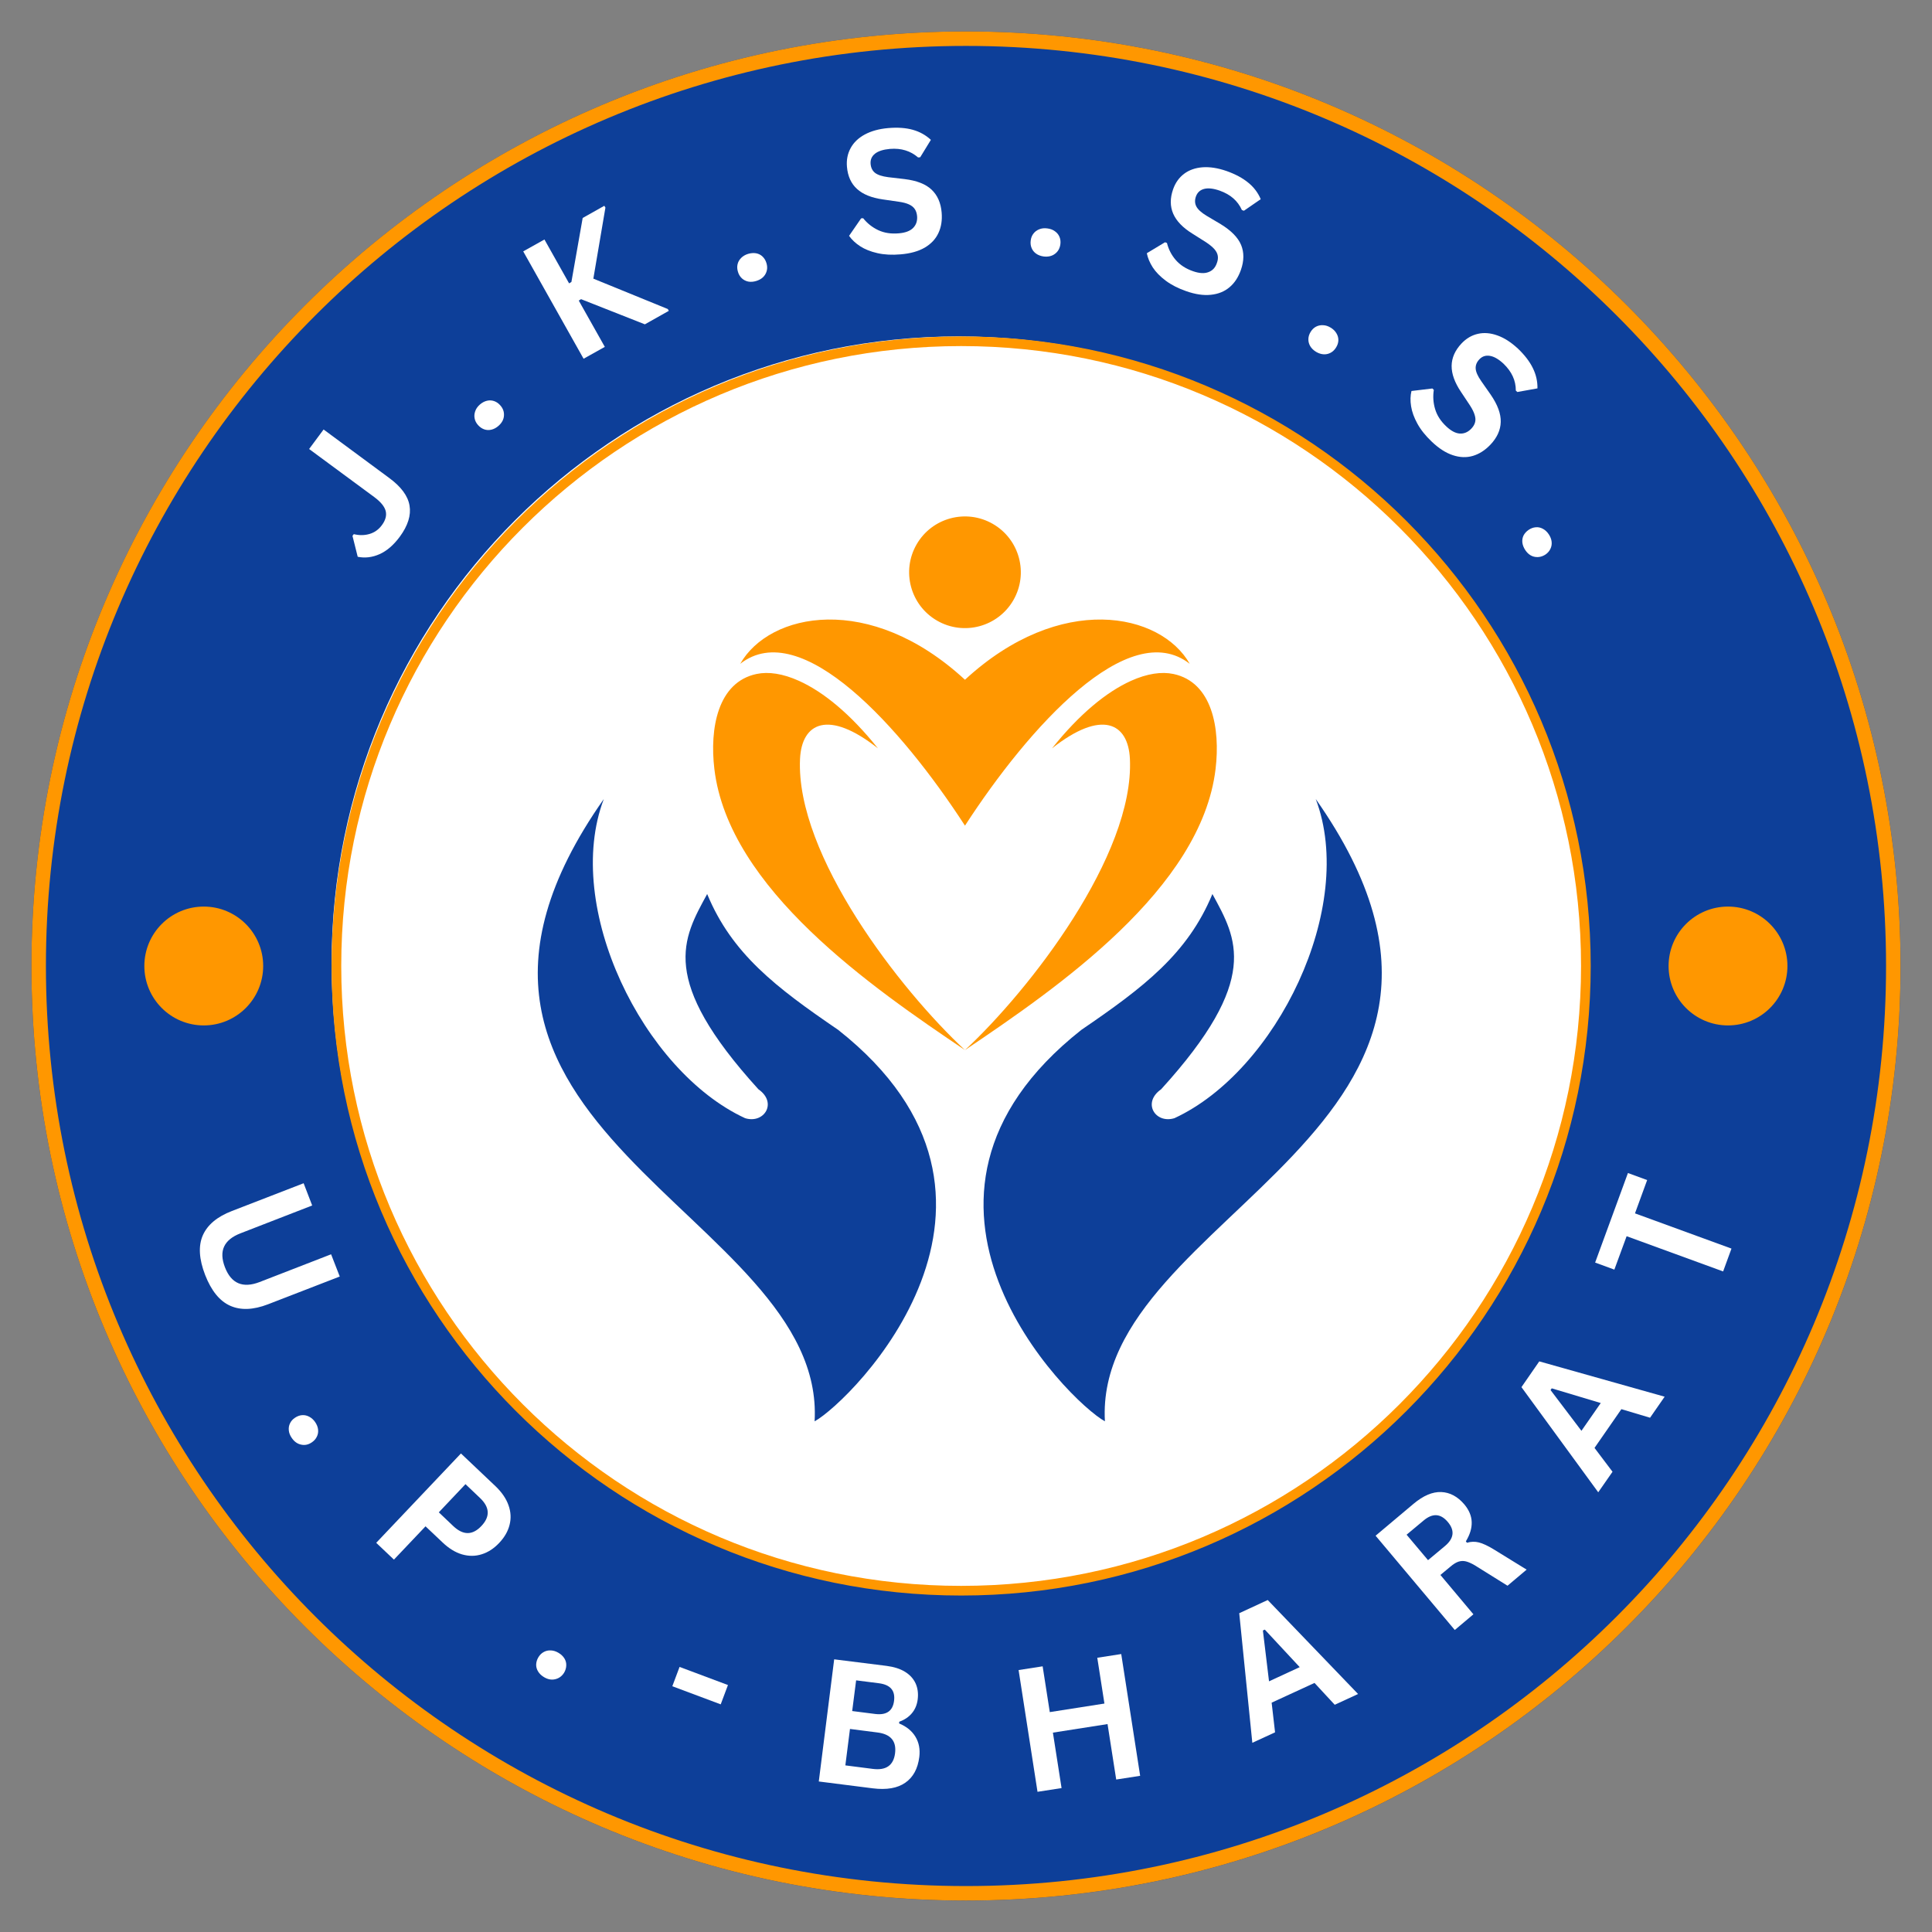
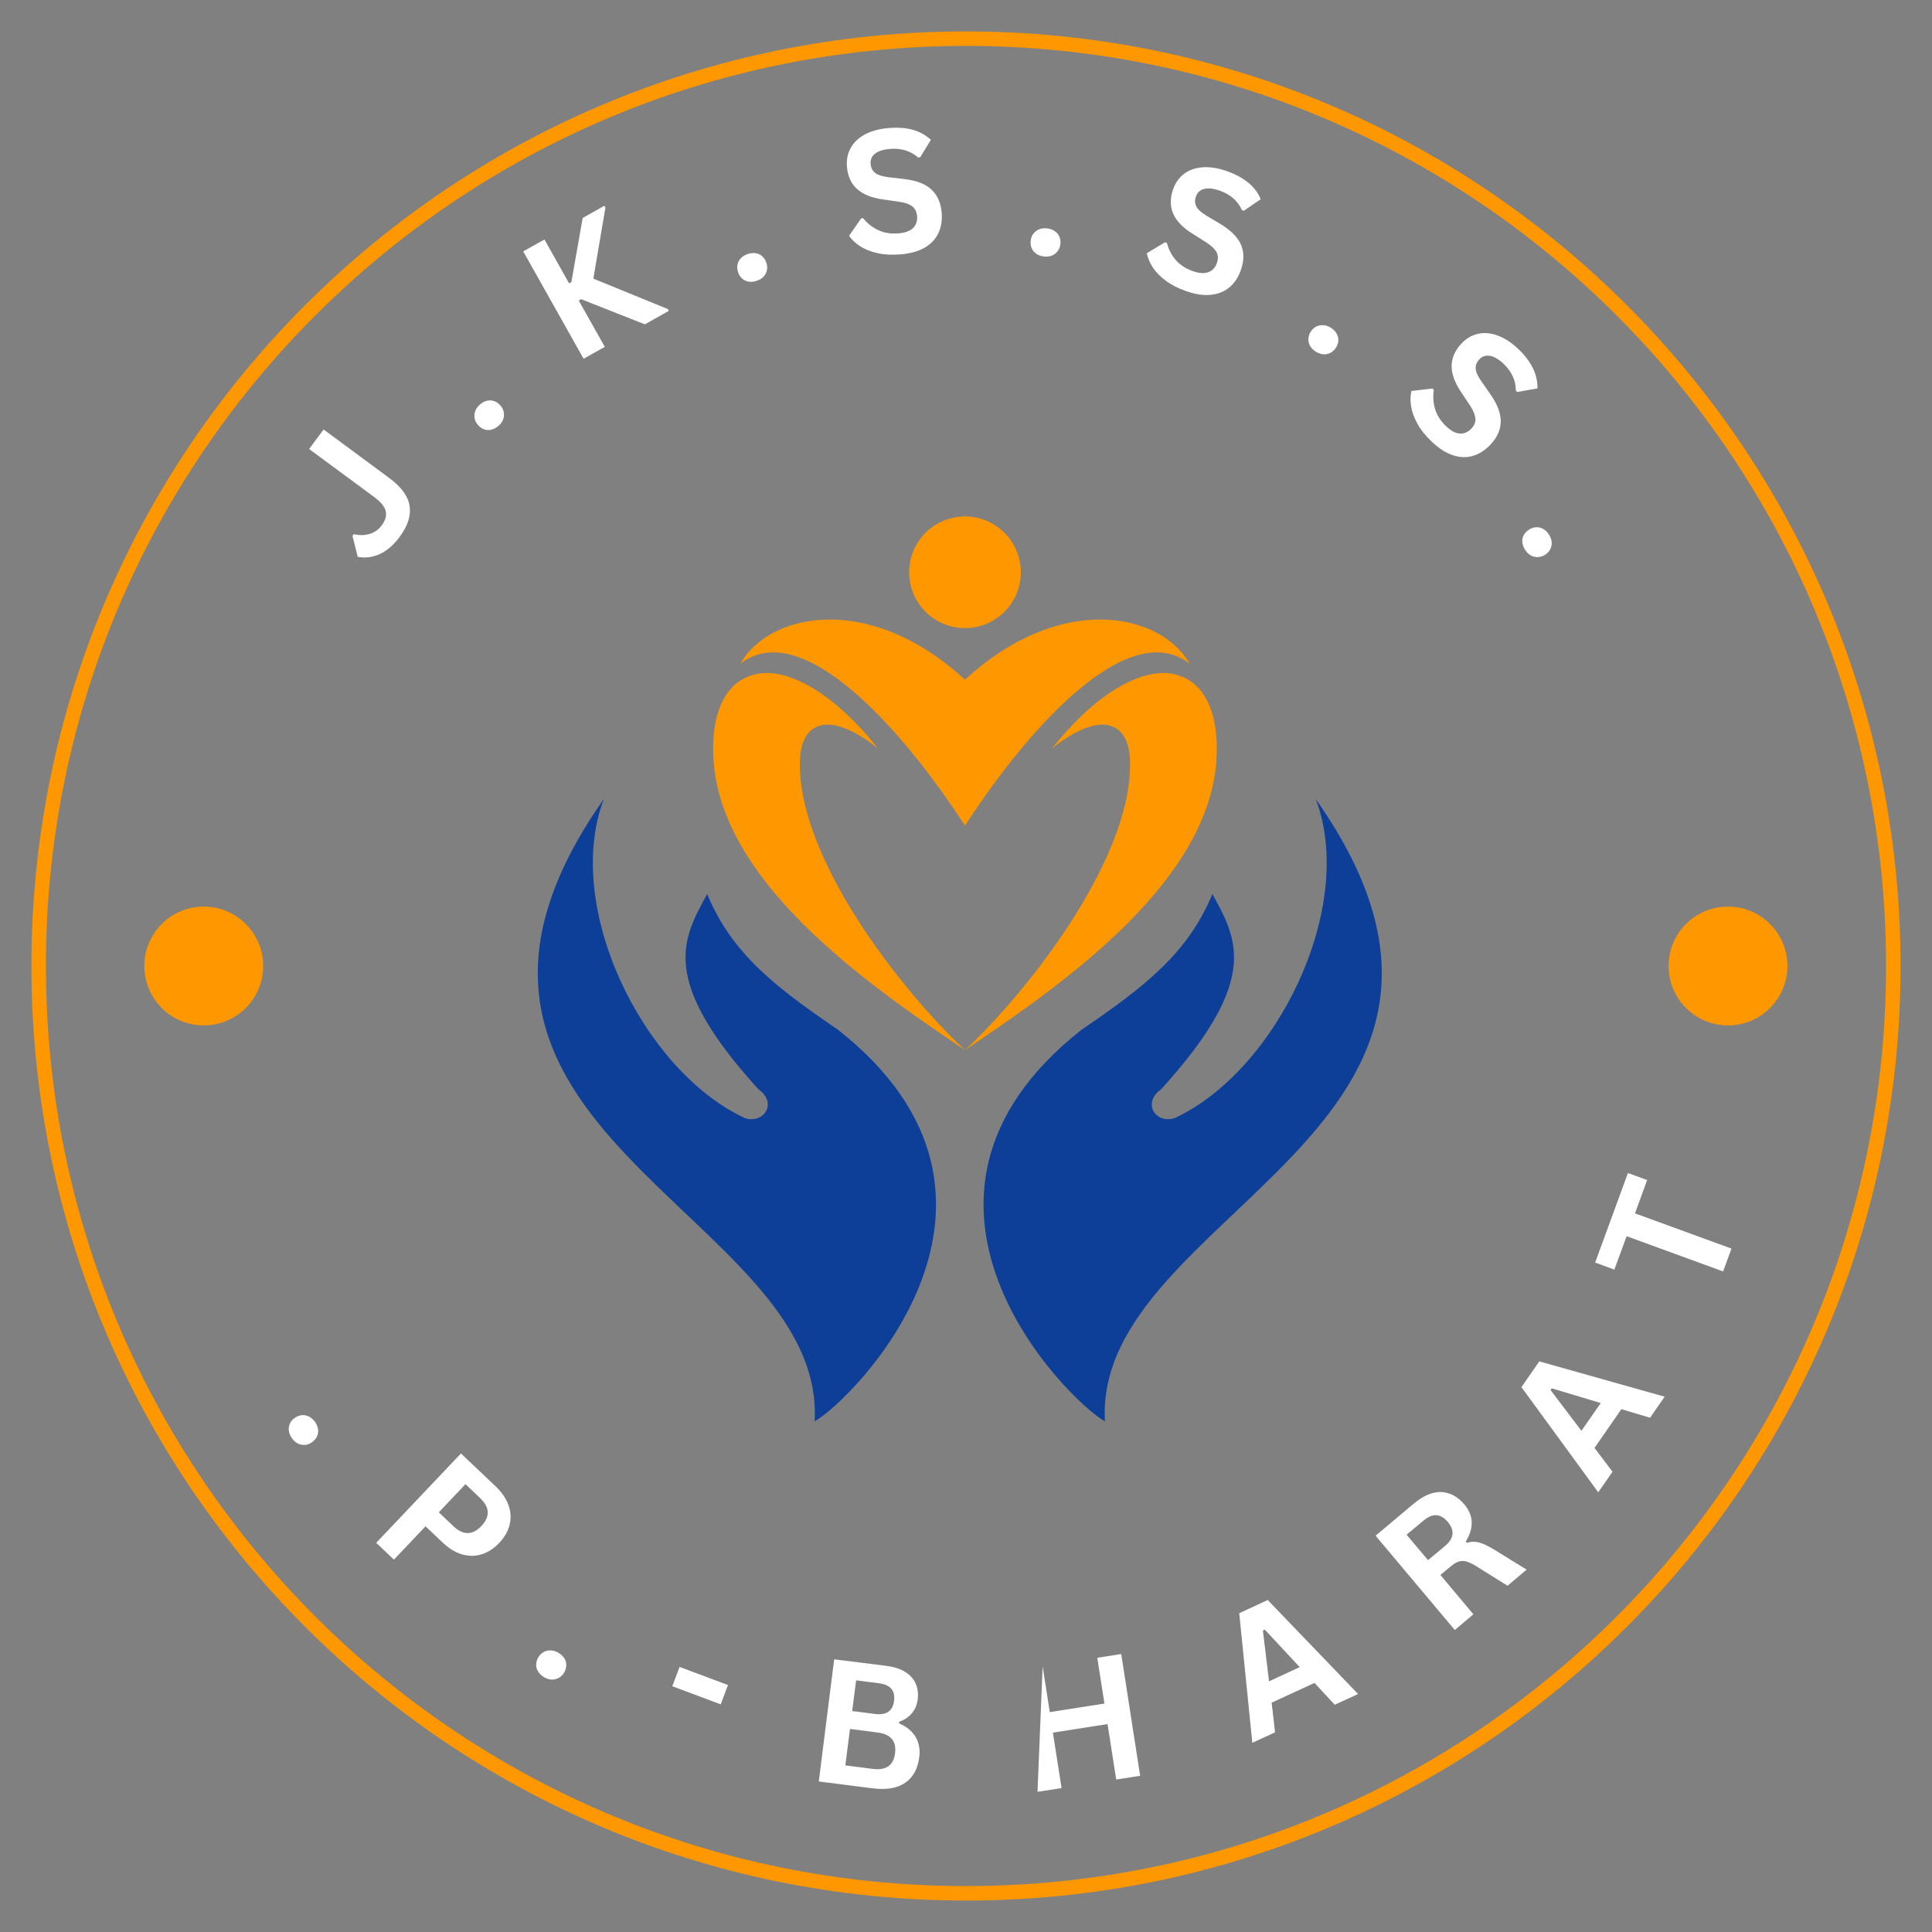
<svg xmlns="http://www.w3.org/2000/svg" width="400" viewBox="0 0 300 300" height="400" preserveAspectRatio="xMidYMid meet">
  <rect x="0" y="0" width="300" height="300" fill="#808080" stroke="none" />
  <defs>
    <clipPath id="fedfa2ff03">
-       <path d="M 4.879 4.879 L 295.121 4.879 L 295.121 295.121 L 4.879 295.121 Z M 4.879 4.879 " />
-     </clipPath>
+       </clipPath>
    <clipPath id="1d4c2a1b3d">
      <path d="M 150 4.879 C 69.852 4.879 4.879 69.852 4.879 150 C 4.879 230.148 69.852 295.121 150 295.121 C 230.148 295.121 295.121 230.148 295.121 150 C 295.121 69.852 230.148 4.879 150 4.879 Z M 150 4.879 " />
    </clipPath>
    <clipPath id="d44f5a1fc3">
      <path d="M 4.879 4.879 L 295.117 4.879 L 295.117 295.117 L 4.879 295.117 Z M 4.879 4.879 " />
    </clipPath>
    <clipPath id="e989683e47">
      <path d="M 149.996 4.879 C 69.848 4.879 4.879 69.848 4.879 149.996 C 4.879 230.145 69.848 295.117 149.996 295.117 C 230.145 295.117 295.117 230.145 295.117 149.996 C 295.117 69.848 230.145 4.879 149.996 4.879 Z M 149.996 4.879 " />
    </clipPath>
    <clipPath id="1146a09f9d">
      <path d="M 51.488 52.238 L 246.227 52.238 L 246.227 246.977 L 51.488 246.977 Z M 51.488 52.238 " />
    </clipPath>
    <clipPath id="01bdb7b337">
-       <path d="M 148.855 52.238 C 95.082 52.238 51.488 95.832 51.488 149.605 C 51.488 203.383 95.082 246.977 148.855 246.977 C 202.633 246.977 246.227 203.383 246.227 149.605 C 246.227 95.832 202.633 52.238 148.855 52.238 Z M 148.855 52.238 " />
-     </clipPath>
+       </clipPath>
    <clipPath id="38d00f44d4">
-       <path d="M 51.488 52.238 L 247.004 52.238 L 247.004 247.754 L 51.488 247.754 Z M 51.488 52.238 " />
-     </clipPath>
+       </clipPath>
    <clipPath id="ca79be7adb">
      <path d="M 149.246 52.238 C 95.254 52.238 51.488 96.004 51.488 149.996 C 51.488 203.984 95.254 247.754 149.246 247.754 C 203.234 247.754 247.004 203.984 247.004 149.996 C 247.004 96.004 203.234 52.238 149.246 52.238 Z M 149.246 52.238 " />
    </clipPath>
    <clipPath id="2e26e82dfd">
      <path d="M 83 124 L 215 124 L 215 220.703 L 83 220.703 Z M 83 124 " />
    </clipPath>
    <clipPath id="095a38d28d">
      <path d="M 22.414 140.773 L 40.867 140.773 L 40.867 159.227 L 22.414 159.227 Z M 22.414 140.773 " />
    </clipPath>
    <clipPath id="a3f2606c93">
      <path d="M 31.641 140.773 C 26.543 140.773 22.414 144.906 22.414 150 C 22.414 155.094 26.543 159.227 31.641 159.227 C 36.734 159.227 40.867 155.094 40.867 150 C 40.867 144.906 36.734 140.773 31.641 140.773 Z M 31.641 140.773 " />
    </clipPath>
    <clipPath id="9439022274">
      <path d="M 259.098 140.773 L 277.551 140.773 L 277.551 159.227 L 259.098 159.227 Z M 259.098 140.773 " />
    </clipPath>
    <clipPath id="ca01276383">
      <path d="M 268.324 140.773 C 263.227 140.773 259.098 144.906 259.098 150 C 259.098 155.094 263.227 159.227 268.324 159.227 C 273.418 159.227 277.551 155.094 277.551 150 C 277.551 144.906 273.418 140.773 268.324 140.773 Z M 268.324 140.773 " />
    </clipPath>
  </defs>
  <g id="ec61dafef0">
    <g clip-rule="nonzero" clip-path="url(#fedfa2ff03)">
      <g clip-rule="nonzero" clip-path="url(#1d4c2a1b3d)">
        <path style=" stroke:none;fill-rule:nonzero;fill:#0d3f99;fill-opacity:1;" d="M 4.879 4.879 L 295.121 4.879 L 295.121 295.121 L 4.879 295.121 Z M 4.879 4.879 " />
      </g>
    </g>
    <g clip-rule="nonzero" clip-path="url(#d44f5a1fc3)">
      <g clip-rule="nonzero" clip-path="url(#e989683e47)">
        <path style="fill:none;stroke-width:6;stroke-linecap:butt;stroke-linejoin:miter;stroke:#ff9700;stroke-opacity:1;stroke-miterlimit:4;" d="M 193.492 0.003 C 86.628 0.003 0.003 86.628 0.003 193.492 C 0.003 300.357 86.628 386.987 193.492 386.987 C 300.357 386.987 386.987 300.357 386.987 193.492 C 386.987 86.628 300.357 0.003 193.492 0.003 Z M 193.492 0.003 " transform="matrix(0.75,0,0,0.75,4.877,4.877)" />
      </g>
    </g>
    <g clip-rule="nonzero" clip-path="url(#1146a09f9d)">
      <g clip-rule="nonzero" clip-path="url(#01bdb7b337)">
        <path style=" stroke:none;fill-rule:nonzero;fill:#ffffff;fill-opacity:1;" d="M 51.488 52.238 L 246.227 52.238 L 246.227 246.977 L 51.488 246.977 Z M 51.488 52.238 " />
      </g>
    </g>
    <g clip-rule="nonzero" clip-path="url(#38d00f44d4)">
      <g clip-rule="nonzero" clip-path="url(#ca79be7adb)">
        <path style="fill:none;stroke-width:4;stroke-linecap:butt;stroke-linejoin:miter;stroke:#ff9700;stroke-opacity:1;stroke-miterlimit:4;" d="M 130.345 0.001 C 58.356 0.001 0.001 58.356 0.001 130.345 C 0.001 202.33 58.356 260.689 130.345 260.689 C 202.33 260.689 260.689 202.33 260.689 130.345 C 260.689 58.356 202.33 0.001 130.345 0.001 Z M 130.345 0.001 " transform="matrix(0.75,0,0,0.75,51.487,52.237)" />
      </g>
    </g>
    <path style=" stroke:none;fill-rule:evenodd;fill:#ff9700;fill-opacity:1;" d="M 149.84 105.551 C 164.664 91.875 180.227 95.125 184.742 103.078 C 175.262 95.66 159.742 112.93 149.84 128.207 C 139.938 112.93 124.422 95.66 114.941 103.078 C 119.457 95.125 135.016 91.875 149.84 105.551 Z M 149.84 163.055 C 135.477 153.375 113.141 138.02 110.926 119.402 C 110.18 113.113 111.441 105.934 117.469 104.656 C 119.316 104.266 121.555 104.586 124.082 105.73 C 127.848 107.438 132.027 110.828 136.324 116.203 C 128.617 110.113 124.488 112.223 124.227 117.859 C 123.543 132.789 139.797 153.73 149.84 163.055 C 164.203 153.375 186.543 138.02 188.754 119.402 C 189.504 113.113 188.238 105.934 182.215 104.656 C 180.367 104.266 178.125 104.586 175.602 105.73 C 171.836 107.438 167.652 110.828 163.359 116.203 C 171.066 110.113 175.195 112.223 175.453 117.859 C 176.141 132.789 159.887 153.73 149.84 163.055 Z M 154.176 81.355 C 150.027 78.961 144.727 80.379 142.332 84.527 C 139.938 88.676 141.359 93.977 145.504 96.371 C 149.652 98.766 154.957 97.344 157.352 93.199 C 159.746 89.051 158.324 83.75 154.176 81.355 Z M 154.176 81.355 " />
    <g clip-rule="nonzero" clip-path="url(#2e26e82dfd)">
      <path style=" stroke:none;fill-rule:evenodd;fill:#0d3f99;fill-opacity:1;" d="M 167.914 159.918 C 177.586 153.316 184.414 148.113 188.262 138.824 C 192.043 145.77 195.852 152.043 180.297 169.145 C 177.301 171.234 179.414 174.547 182.371 173.629 C 198.188 166.316 210.684 140.879 204.309 124.074 C 240.328 175.332 169.719 188.207 171.57 220.703 C 165.836 217.539 134.473 186.316 167.914 159.918 Z M 130.152 159.918 C 120.48 153.316 113.652 148.113 109.809 138.824 C 106.023 145.77 102.215 152.043 117.77 169.145 C 120.766 171.234 118.648 174.547 115.695 173.629 C 99.875 166.316 87.383 140.879 93.758 124.074 C 57.738 175.332 128.348 188.207 126.492 220.703 C 132.23 217.539 163.594 186.316 130.152 159.918 Z M 130.152 159.918 " />
    </g>
    <g clip-rule="nonzero" clip-path="url(#095a38d28d)">
      <g clip-rule="nonzero" clip-path="url(#a3f2606c93)">
        <path style=" stroke:none;fill-rule:nonzero;fill:#ff9700;fill-opacity:1;" d="M 22.414 140.773 L 40.867 140.773 L 40.867 159.227 L 22.414 159.227 Z M 22.414 140.773 " />
      </g>
    </g>
    <g clip-rule="nonzero" clip-path="url(#9439022274)">
      <g clip-rule="nonzero" clip-path="url(#ca01276383)">
        <path style=" stroke:none;fill-rule:nonzero;fill:#ff9700;fill-opacity:1;" d="M 259.098 140.773 L 277.551 140.773 L 277.551 159.227 L 259.098 159.227 Z M 259.098 140.773 " />
      </g>
    </g>
    <g style="fill:#ffffff;fill-opacity:1;">
      <g transform="translate(57.873, 88.566)">
        <path style="stroke:none" d="M 4.203 -5.219 C 3.234 -3.914 2.188 -3.016 1.062 -2.516 C -0.062 -2.016 -1.191 -1.879 -2.328 -2.109 L -3.141 -5.359 L -2.938 -5.625 C -2.07 -5.414 -1.254 -5.426 -0.484 -5.656 C 0.285 -5.883 0.922 -6.336 1.422 -7.016 C 1.992 -7.785 2.191 -8.52 2.016 -9.219 C 1.836 -9.914 1.25 -10.633 0.25 -11.375 L -9.875 -18.844 L -7.625 -21.875 L 2.547 -14.359 C 4.41 -12.992 5.469 -11.562 5.719 -10.062 C 5.977 -8.562 5.473 -6.945 4.203 -5.219 Z M 4.203 -5.219 " />
      </g>
    </g>
    <g style="fill:#ffffff;fill-opacity:1;">
      <g transform="translate(74.582, 68.483)">
        <path style="stroke:none" d="M 2.828 -2.359 C 2.484 -2.055 2.117 -1.859 1.734 -1.766 C 1.348 -1.672 0.973 -1.688 0.609 -1.812 C 0.254 -1.938 -0.062 -2.156 -0.344 -2.469 C -0.625 -2.781 -0.801 -3.117 -0.875 -3.484 C -0.957 -3.859 -0.93 -4.234 -0.797 -4.609 C -0.672 -4.992 -0.438 -5.336 -0.094 -5.641 C 0.258 -5.953 0.629 -6.156 1.016 -6.25 C 1.398 -6.344 1.773 -6.328 2.141 -6.203 C 2.504 -6.078 2.82 -5.859 3.094 -5.547 C 3.52 -5.078 3.711 -4.547 3.672 -3.953 C 3.641 -3.359 3.359 -2.828 2.828 -2.359 Z M 2.828 -2.359 " />
      </g>
    </g>
    <g style="fill:#ffffff;fill-opacity:1;">
      <g transform="translate(88.447, 56.924)">
        <path style="stroke:none" d="M 2.172 -1.219 L -7.203 -17.891 L -3.906 -19.734 L -0.078 -12.922 L 0.281 -13.141 L 2.031 -23.078 L 5.391 -24.969 L 5.562 -24.688 L 3.688 -13.656 L 15.25 -8.938 L 15.406 -8.656 L 11.688 -6.562 L 1.781 -10.469 L 1.422 -10.25 L 5.469 -3.062 Z M 2.172 -1.219 " />
      </g>
    </g>
    <g style="fill:#ffffff;fill-opacity:1;">
      <g transform="translate(113.87, 44.581)">
        <path style="stroke:none" d="M 3.562 -0.953 C 3.125 -0.816 2.707 -0.785 2.312 -0.859 C 1.926 -0.941 1.594 -1.113 1.312 -1.375 C 1.031 -1.645 0.832 -1.977 0.719 -2.375 C 0.594 -2.781 0.57 -3.164 0.656 -3.531 C 0.738 -3.906 0.922 -4.234 1.203 -4.516 C 1.484 -4.805 1.844 -5.02 2.281 -5.156 C 2.727 -5.289 3.148 -5.32 3.547 -5.25 C 3.941 -5.176 4.273 -5.004 4.547 -4.734 C 4.828 -4.461 5.023 -4.129 5.141 -3.734 C 5.328 -3.129 5.281 -2.566 5 -2.047 C 4.719 -1.523 4.238 -1.16 3.562 -0.953 Z M 3.562 -0.953 " />
      </g>
    </g>
    <g style="fill:#ffffff;fill-opacity:1;">
      <g transform="translate(131.359, 39.934)">
        <path style="stroke:none" d="M 8.484 -0.438 C 7.148 -0.32 5.953 -0.383 4.891 -0.625 C 3.836 -0.863 2.945 -1.219 2.219 -1.688 C 1.5 -2.156 0.922 -2.695 0.484 -3.312 L 2.359 -6.031 L 2.672 -6.047 C 3.316 -5.242 4.102 -4.625 5.031 -4.188 C 5.957 -3.758 7.016 -3.598 8.203 -3.703 C 9.211 -3.785 9.953 -4.062 10.422 -4.531 C 10.898 -5.008 11.109 -5.625 11.047 -6.375 C 11.004 -6.82 10.883 -7.188 10.688 -7.469 C 10.5 -7.758 10.203 -8 9.797 -8.188 C 9.398 -8.375 8.867 -8.516 8.203 -8.609 L 5.719 -8.969 C 3.969 -9.219 2.633 -9.758 1.719 -10.594 C 0.801 -11.426 0.281 -12.57 0.156 -14.031 C 0.062 -15.094 0.25 -16.055 0.719 -16.922 C 1.188 -17.797 1.922 -18.504 2.922 -19.047 C 3.922 -19.586 5.133 -19.922 6.562 -20.047 C 8.031 -20.172 9.301 -20.082 10.375 -19.781 C 11.457 -19.477 12.395 -18.957 13.188 -18.219 L 11.531 -15.516 L 11.203 -15.484 C 10.617 -15.992 9.969 -16.359 9.25 -16.578 C 8.531 -16.805 7.723 -16.883 6.828 -16.812 C 5.785 -16.719 5.008 -16.469 4.5 -16.062 C 4 -15.656 3.773 -15.129 3.828 -14.484 C 3.879 -13.879 4.109 -13.414 4.516 -13.094 C 4.93 -12.77 5.613 -12.547 6.562 -12.422 L 9.109 -12.125 C 10.992 -11.895 12.391 -11.348 13.297 -10.484 C 14.211 -9.617 14.734 -8.438 14.859 -6.938 C 14.961 -5.738 14.797 -4.676 14.359 -3.75 C 13.93 -2.82 13.223 -2.066 12.234 -1.484 C 11.242 -0.91 9.992 -0.562 8.484 -0.438 Z M 8.484 -0.438 " />
      </g>
    </g>
    <g style="fill:#ffffff;fill-opacity:1;">
      <g transform="translate(158.422, 39.232)">
        <path style="stroke:none" d="M 3.641 0.594 C 3.18 0.531 2.789 0.383 2.469 0.156 C 2.145 -0.07 1.91 -0.363 1.766 -0.719 C 1.617 -1.07 1.57 -1.457 1.625 -1.875 C 1.676 -2.301 1.816 -2.66 2.047 -2.953 C 2.273 -3.254 2.57 -3.477 2.938 -3.625 C 3.312 -3.781 3.727 -3.828 4.188 -3.766 C 4.656 -3.711 5.051 -3.566 5.375 -3.328 C 5.707 -3.098 5.945 -2.805 6.094 -2.453 C 6.238 -2.109 6.285 -1.727 6.234 -1.312 C 6.148 -0.676 5.875 -0.18 5.406 0.172 C 4.938 0.535 4.348 0.676 3.641 0.594 Z M 3.641 0.594 " />
      </g>
    </g>
    <g style="fill:#ffffff;fill-opacity:1;">
      <g transform="translate(176.281, 42.148)">
        <path style="stroke:none" d="M 7.906 3.062 C 6.656 2.625 5.598 2.082 4.734 1.438 C 3.867 0.789 3.195 0.102 2.719 -0.625 C 2.25 -1.363 1.941 -2.098 1.797 -2.828 L 4.625 -4.531 L 4.922 -4.422 C 5.172 -3.422 5.629 -2.535 6.297 -1.766 C 6.973 -0.992 7.867 -0.414 8.984 -0.031 C 9.941 0.301 10.734 0.348 11.359 0.109 C 11.992 -0.117 12.43 -0.586 12.672 -1.297 C 12.828 -1.711 12.875 -2.094 12.812 -2.438 C 12.758 -2.781 12.586 -3.117 12.297 -3.453 C 12.004 -3.785 11.578 -4.141 11.016 -4.516 L 8.891 -5.859 C 7.391 -6.785 6.391 -7.82 5.891 -8.969 C 5.398 -10.113 5.395 -11.375 5.875 -12.75 C 6.227 -13.758 6.797 -14.562 7.578 -15.156 C 8.367 -15.75 9.328 -16.086 10.453 -16.172 C 11.578 -16.254 12.816 -16.062 14.172 -15.594 C 15.555 -15.102 16.68 -14.5 17.547 -13.781 C 18.422 -13.07 19.066 -12.219 19.484 -11.219 L 16.875 -9.422 L 16.562 -9.531 C 16.238 -10.25 15.797 -10.852 15.234 -11.344 C 14.672 -11.844 13.961 -12.242 13.109 -12.547 C 12.129 -12.891 11.32 -12.977 10.688 -12.812 C 10.062 -12.645 9.641 -12.254 9.422 -11.641 C 9.223 -11.078 9.242 -10.562 9.484 -10.094 C 9.723 -9.625 10.254 -9.141 11.078 -8.641 L 13.266 -7.344 C 14.898 -6.344 15.957 -5.266 16.438 -4.109 C 16.914 -2.953 16.906 -1.66 16.406 -0.234 C 16.008 0.898 15.422 1.797 14.641 2.453 C 13.859 3.117 12.895 3.508 11.75 3.625 C 10.613 3.75 9.332 3.562 7.906 3.062 Z M 7.906 3.062 " />
      </g>
    </g>
    <g style="fill:#ffffff;fill-opacity:1;">
      <g transform="translate(201.259, 52.59)">
        <path style="stroke:none" d="M 3.078 2.031 C 2.691 1.789 2.395 1.5 2.188 1.156 C 1.988 0.812 1.895 0.445 1.906 0.062 C 1.914 -0.32 2.031 -0.691 2.25 -1.047 C 2.469 -1.41 2.742 -1.68 3.078 -1.859 C 3.41 -2.035 3.773 -2.113 4.172 -2.094 C 4.578 -2.082 4.973 -1.957 5.359 -1.719 C 5.766 -1.477 6.066 -1.18 6.266 -0.828 C 6.473 -0.484 6.57 -0.125 6.562 0.25 C 6.551 0.625 6.438 0.988 6.219 1.344 C 5.883 1.895 5.43 2.238 4.859 2.375 C 4.285 2.508 3.691 2.395 3.078 2.031 Z M 3.078 2.031 " />
      </g>
    </g>
    <g style="fill:#ffffff;fill-opacity:1;">
      <g transform="translate(216.361, 62.557)">
        <path style="stroke:none" d="M 5.969 6.031 C 5 5.113 4.254 4.18 3.734 3.234 C 3.211 2.285 2.883 1.379 2.75 0.516 C 2.613 -0.336 2.633 -1.125 2.812 -1.844 L 6.062 -2.234 L 6.281 -2.016 C 6.125 -1.004 6.191 -0.008 6.484 0.969 C 6.773 1.945 7.352 2.844 8.219 3.656 C 8.957 4.352 9.656 4.723 10.312 4.766 C 10.977 4.805 11.57 4.555 12.094 4.016 C 12.406 3.691 12.602 3.359 12.688 3.016 C 12.781 2.68 12.758 2.301 12.625 1.875 C 12.5 1.445 12.254 0.953 11.891 0.391 L 10.5 -1.703 C 9.52 -3.16 9.035 -4.508 9.047 -5.75 C 9.066 -7 9.578 -8.156 10.578 -9.219 C 11.316 -10 12.164 -10.5 13.125 -10.719 C 14.082 -10.938 15.094 -10.852 16.156 -10.469 C 17.219 -10.094 18.273 -9.414 19.328 -8.438 C 20.391 -7.426 21.164 -6.414 21.656 -5.406 C 22.156 -4.395 22.395 -3.344 22.375 -2.25 L 19.25 -1.688 L 19.016 -1.906 C 19.016 -2.695 18.859 -3.43 18.547 -4.109 C 18.234 -4.797 17.754 -5.453 17.109 -6.078 C 16.348 -6.785 15.645 -7.191 15 -7.297 C 14.352 -7.41 13.805 -7.234 13.359 -6.766 C 12.941 -6.328 12.75 -5.848 12.781 -5.328 C 12.812 -4.805 13.102 -4.148 13.656 -3.359 L 15.109 -1.281 C 16.191 0.289 16.711 1.707 16.672 2.969 C 16.641 4.227 16.102 5.406 15.062 6.5 C 14.238 7.363 13.332 7.941 12.344 8.234 C 11.363 8.523 10.328 8.488 9.234 8.125 C 8.148 7.77 7.062 7.07 5.969 6.031 Z M 5.969 6.031 " />
      </g>
    </g>
    <g style="fill:#ffffff;fill-opacity:1;">
      <g transform="translate(234.875, 82.313)">
        <path style="stroke:none" d="M 1.984 3.125 C 1.723 2.738 1.566 2.344 1.516 1.938 C 1.473 1.539 1.535 1.172 1.703 0.828 C 1.879 0.492 2.141 0.207 2.484 -0.031 C 2.836 -0.27 3.203 -0.406 3.578 -0.438 C 3.953 -0.477 4.316 -0.406 4.672 -0.219 C 5.035 -0.031 5.348 0.254 5.609 0.641 C 5.867 1.023 6.02 1.414 6.062 1.812 C 6.102 2.207 6.039 2.57 5.875 2.906 C 5.719 3.25 5.469 3.539 5.125 3.781 C 4.594 4.133 4.035 4.258 3.453 4.156 C 2.867 4.051 2.379 3.707 1.984 3.125 Z M 1.984 3.125 " />
      </g>
    </g>
    <g style="fill:#ffffff;fill-opacity:1;">
      <g transform="translate(28.46, 188.421)">
-         <path style="stroke:none" d="M 3.391 9.547 C 2.441 7.086 2.32 5.039 3.031 3.406 C 3.75 1.77 5.254 0.508 7.547 -0.375 L 18.688 -4.688 L 20.016 -1.234 L 8.906 3.078 C 7.602 3.578 6.75 4.266 6.344 5.141 C 5.938 6.016 5.977 7.086 6.469 8.359 C 7.445 10.891 9.238 11.656 11.844 10.656 L 22.953 6.344 L 24.297 9.797 L 13.156 14.109 C 10.863 14.992 8.898 15.066 7.266 14.328 C 5.641 13.598 4.348 12.004 3.391 9.547 Z M 3.391 9.547 " />
-       </g>
+         </g>
    </g>
    <g style="fill:#ffffff;fill-opacity:1;">
      <g transform="translate(43.331, 220.167)">
        <path style="stroke:none" d="M 1.969 3.109 C 1.707 2.734 1.555 2.348 1.516 1.953 C 1.473 1.555 1.535 1.188 1.703 0.844 C 1.867 0.5 2.125 0.211 2.469 -0.016 C 2.82 -0.254 3.188 -0.391 3.562 -0.422 C 3.945 -0.453 4.316 -0.375 4.672 -0.188 C 5.035 0 5.348 0.281 5.609 0.656 C 5.867 1.039 6.02 1.43 6.062 1.828 C 6.102 2.234 6.035 2.602 5.859 2.938 C 5.691 3.281 5.438 3.566 5.094 3.797 C 4.57 4.16 4.02 4.281 3.438 4.156 C 2.852 4.039 2.363 3.691 1.969 3.109 Z M 1.969 3.109 " />
      </g>
    </g>
    <g style="fill:#ffffff;fill-opacity:1;">
      <g transform="translate(56.623, 237.865)">
        <path style="stroke:none" d="M 20.328 -7.078 C 21.316 -6.129 21.988 -5.141 22.344 -4.109 C 22.707 -3.086 22.758 -2.078 22.5 -1.078 C 22.25 -0.078 21.711 0.852 20.891 1.719 C 20.066 2.594 19.16 3.18 18.172 3.484 C 17.191 3.797 16.176 3.801 15.125 3.5 C 14.082 3.195 13.066 2.57 12.078 1.625 L 9.453 -0.859 L 4.547 4.312 L 1.797 1.703 L 14.953 -12.172 Z M 13.766 -0.891 C 15.297 0.555 16.75 0.551 18.125 -0.906 C 19.508 -2.363 19.438 -3.816 17.906 -5.266 L 15.656 -7.406 L 11.516 -3.031 Z M 13.766 -0.891 " />
      </g>
    </g>
    <g style="fill:#ffffff;fill-opacity:1;">
      <g transform="translate(81.365, 258.401)">
        <path style="stroke:none" d="M 3.094 2.016 C 2.695 1.773 2.395 1.484 2.188 1.141 C 1.977 0.797 1.879 0.43 1.891 0.047 C 1.91 -0.336 2.023 -0.707 2.234 -1.062 C 2.453 -1.426 2.727 -1.695 3.062 -1.875 C 3.395 -2.062 3.758 -2.145 4.156 -2.125 C 4.562 -2.113 4.961 -1.988 5.359 -1.75 C 5.766 -1.508 6.07 -1.219 6.281 -0.875 C 6.488 -0.531 6.582 -0.164 6.562 0.219 C 6.551 0.602 6.441 0.973 6.234 1.328 C 5.898 1.867 5.441 2.207 4.859 2.344 C 4.285 2.488 3.695 2.379 3.094 2.016 Z M 3.094 2.016 " />
      </g>
    </g>
    <g style="fill:#ffffff;fill-opacity:1;">
      <g transform="translate(100.631, 268.635)">
        <path style="stroke:none" d="M 11.281 -3.984 L 3.766 -6.797 L 4.891 -9.797 L 12.406 -6.984 Z M 11.281 -3.984 " />
      </g>
    </g>
    <g style="fill:#ffffff;fill-opacity:1;">
      <g transform="translate(124.672, 276.315)">
        <path style="stroke:none" d="M 2.469 0.312 L 4.859 -18.656 L 12.969 -17.641 C 14.133 -17.492 15.098 -17.188 15.859 -16.719 C 16.617 -16.25 17.164 -15.648 17.5 -14.922 C 17.832 -14.191 17.941 -13.363 17.828 -12.438 C 17.723 -11.594 17.422 -10.875 16.922 -10.281 C 16.43 -9.695 15.781 -9.258 14.969 -8.969 L 14.938 -8.703 C 16.094 -8.223 16.941 -7.531 17.484 -6.625 C 18.023 -5.727 18.223 -4.688 18.078 -3.5 C 17.848 -1.676 17.125 -0.344 15.906 0.5 C 14.695 1.352 13.008 1.645 10.844 1.375 Z M 11.219 -10.172 C 12.977 -9.953 13.957 -10.629 14.156 -12.203 C 14.258 -13.004 14.117 -13.629 13.734 -14.078 C 13.348 -14.535 12.711 -14.82 11.828 -14.938 L 8.266 -15.391 L 7.656 -10.625 Z M 10.859 -1.641 C 12.922 -1.379 14.07 -2.188 14.312 -4.062 C 14.551 -5.957 13.641 -7.035 11.578 -7.297 L 7.312 -7.844 L 6.594 -2.188 Z M 10.859 -1.641 " />
      </g>
    </g>
    <g style="fill:#ffffff;fill-opacity:1;">
      <g transform="translate(158.651, 278.605)">
-         <path style="stroke:none" d="M 12.844 -14.078 L 11.734 -21.188 L 15.453 -21.766 L 18.391 -2.859 L 14.672 -2.281 L 13.328 -10.891 L 4.844 -9.562 L 6.188 -0.953 L 2.453 -0.375 L -0.484 -19.281 L 3.25 -19.859 L 4.359 -12.75 Z M 12.844 -14.078 " />
+         <path style="stroke:none" d="M 12.844 -14.078 L 11.734 -21.188 L 15.453 -21.766 L 18.391 -2.859 L 14.672 -2.281 L 13.328 -10.891 L 4.844 -9.562 L 6.188 -0.953 L 2.453 -0.375 L 3.25 -19.859 L 4.359 -12.75 Z M 12.844 -14.078 " />
      </g>
    </g>
    <g style="fill:#ffffff;fill-opacity:1;">
      <g transform="translate(194.21, 270.747)">
        <path style="stroke:none" d="M 16.672 -7.703 L 13.047 -6.031 L 9.906 -9.422 L 3.25 -6.359 L 3.781 -1.75 L 0.25 -0.125 L -1.781 -20.25 L 2.641 -22.297 Z M 1.891 -17.562 L 2.844 -9.672 L 7.609 -11.875 L 2.188 -17.703 Z M 1.891 -17.562 " />
      </g>
    </g>
    <g style="fill:#ffffff;fill-opacity:1;">
      <g transform="translate(223.993, 254.699)">
        <path style="stroke:none" d="M 1.906 -1.594 L -10.391 -16.234 L -4.5 -21.188 C -2.988 -22.457 -1.555 -23.066 -0.203 -23.016 C 1.148 -22.961 2.348 -22.32 3.391 -21.094 C 4.129 -20.207 4.508 -19.289 4.531 -18.344 C 4.562 -17.395 4.258 -16.398 3.625 -15.359 L 3.797 -15.141 C 4.422 -15.328 5.039 -15.344 5.656 -15.188 C 6.27 -15.031 7.031 -14.676 7.938 -14.125 L 13.062 -10.969 L 10.094 -8.469 L 4.984 -11.656 C 4.461 -11.957 4.008 -12.156 3.625 -12.25 C 3.238 -12.344 2.852 -12.328 2.469 -12.203 C 2.094 -12.078 1.68 -11.82 1.234 -11.438 L -0.328 -10.141 L 4.797 -4.031 Z M 0.391 -14.641 C 1.785 -15.816 1.93 -17.055 0.828 -18.359 C -0.285 -19.691 -1.539 -19.77 -2.938 -18.594 L -5.578 -16.391 L -2.25 -12.438 Z M 0.391 -14.641 " />
      </g>
    </g>
    <g style="fill:#ffffff;fill-opacity:1;">
      <g transform="translate(248.017, 231.956)">
        <path style="stroke:none" d="M 10.469 -15.078 L 8.203 -11.812 L 3.75 -13.141 L -0.422 -7.125 L 2.375 -3.422 L 0.156 -0.234 L -11.766 -16.562 L -9 -20.562 Z M -7.25 -16.109 L -2.453 -9.781 L 0.547 -14.094 L -7.062 -16.375 Z M -7.25 -16.109 " />
      </g>
    </g>
    <g style="fill:#ffffff;fill-opacity:1;">
      <g transform="translate(265.488, 203.099)">
        <path style="stroke:none" d="M -12.703 -20.953 L -9.719 -19.859 L -11.609 -14.688 L 3.375 -9.219 L 2.078 -5.672 L -12.906 -11.141 L -14.812 -5.953 L -17.797 -7.047 Z M -12.703 -20.953 " />
      </g>
    </g>
  </g>
</svg>